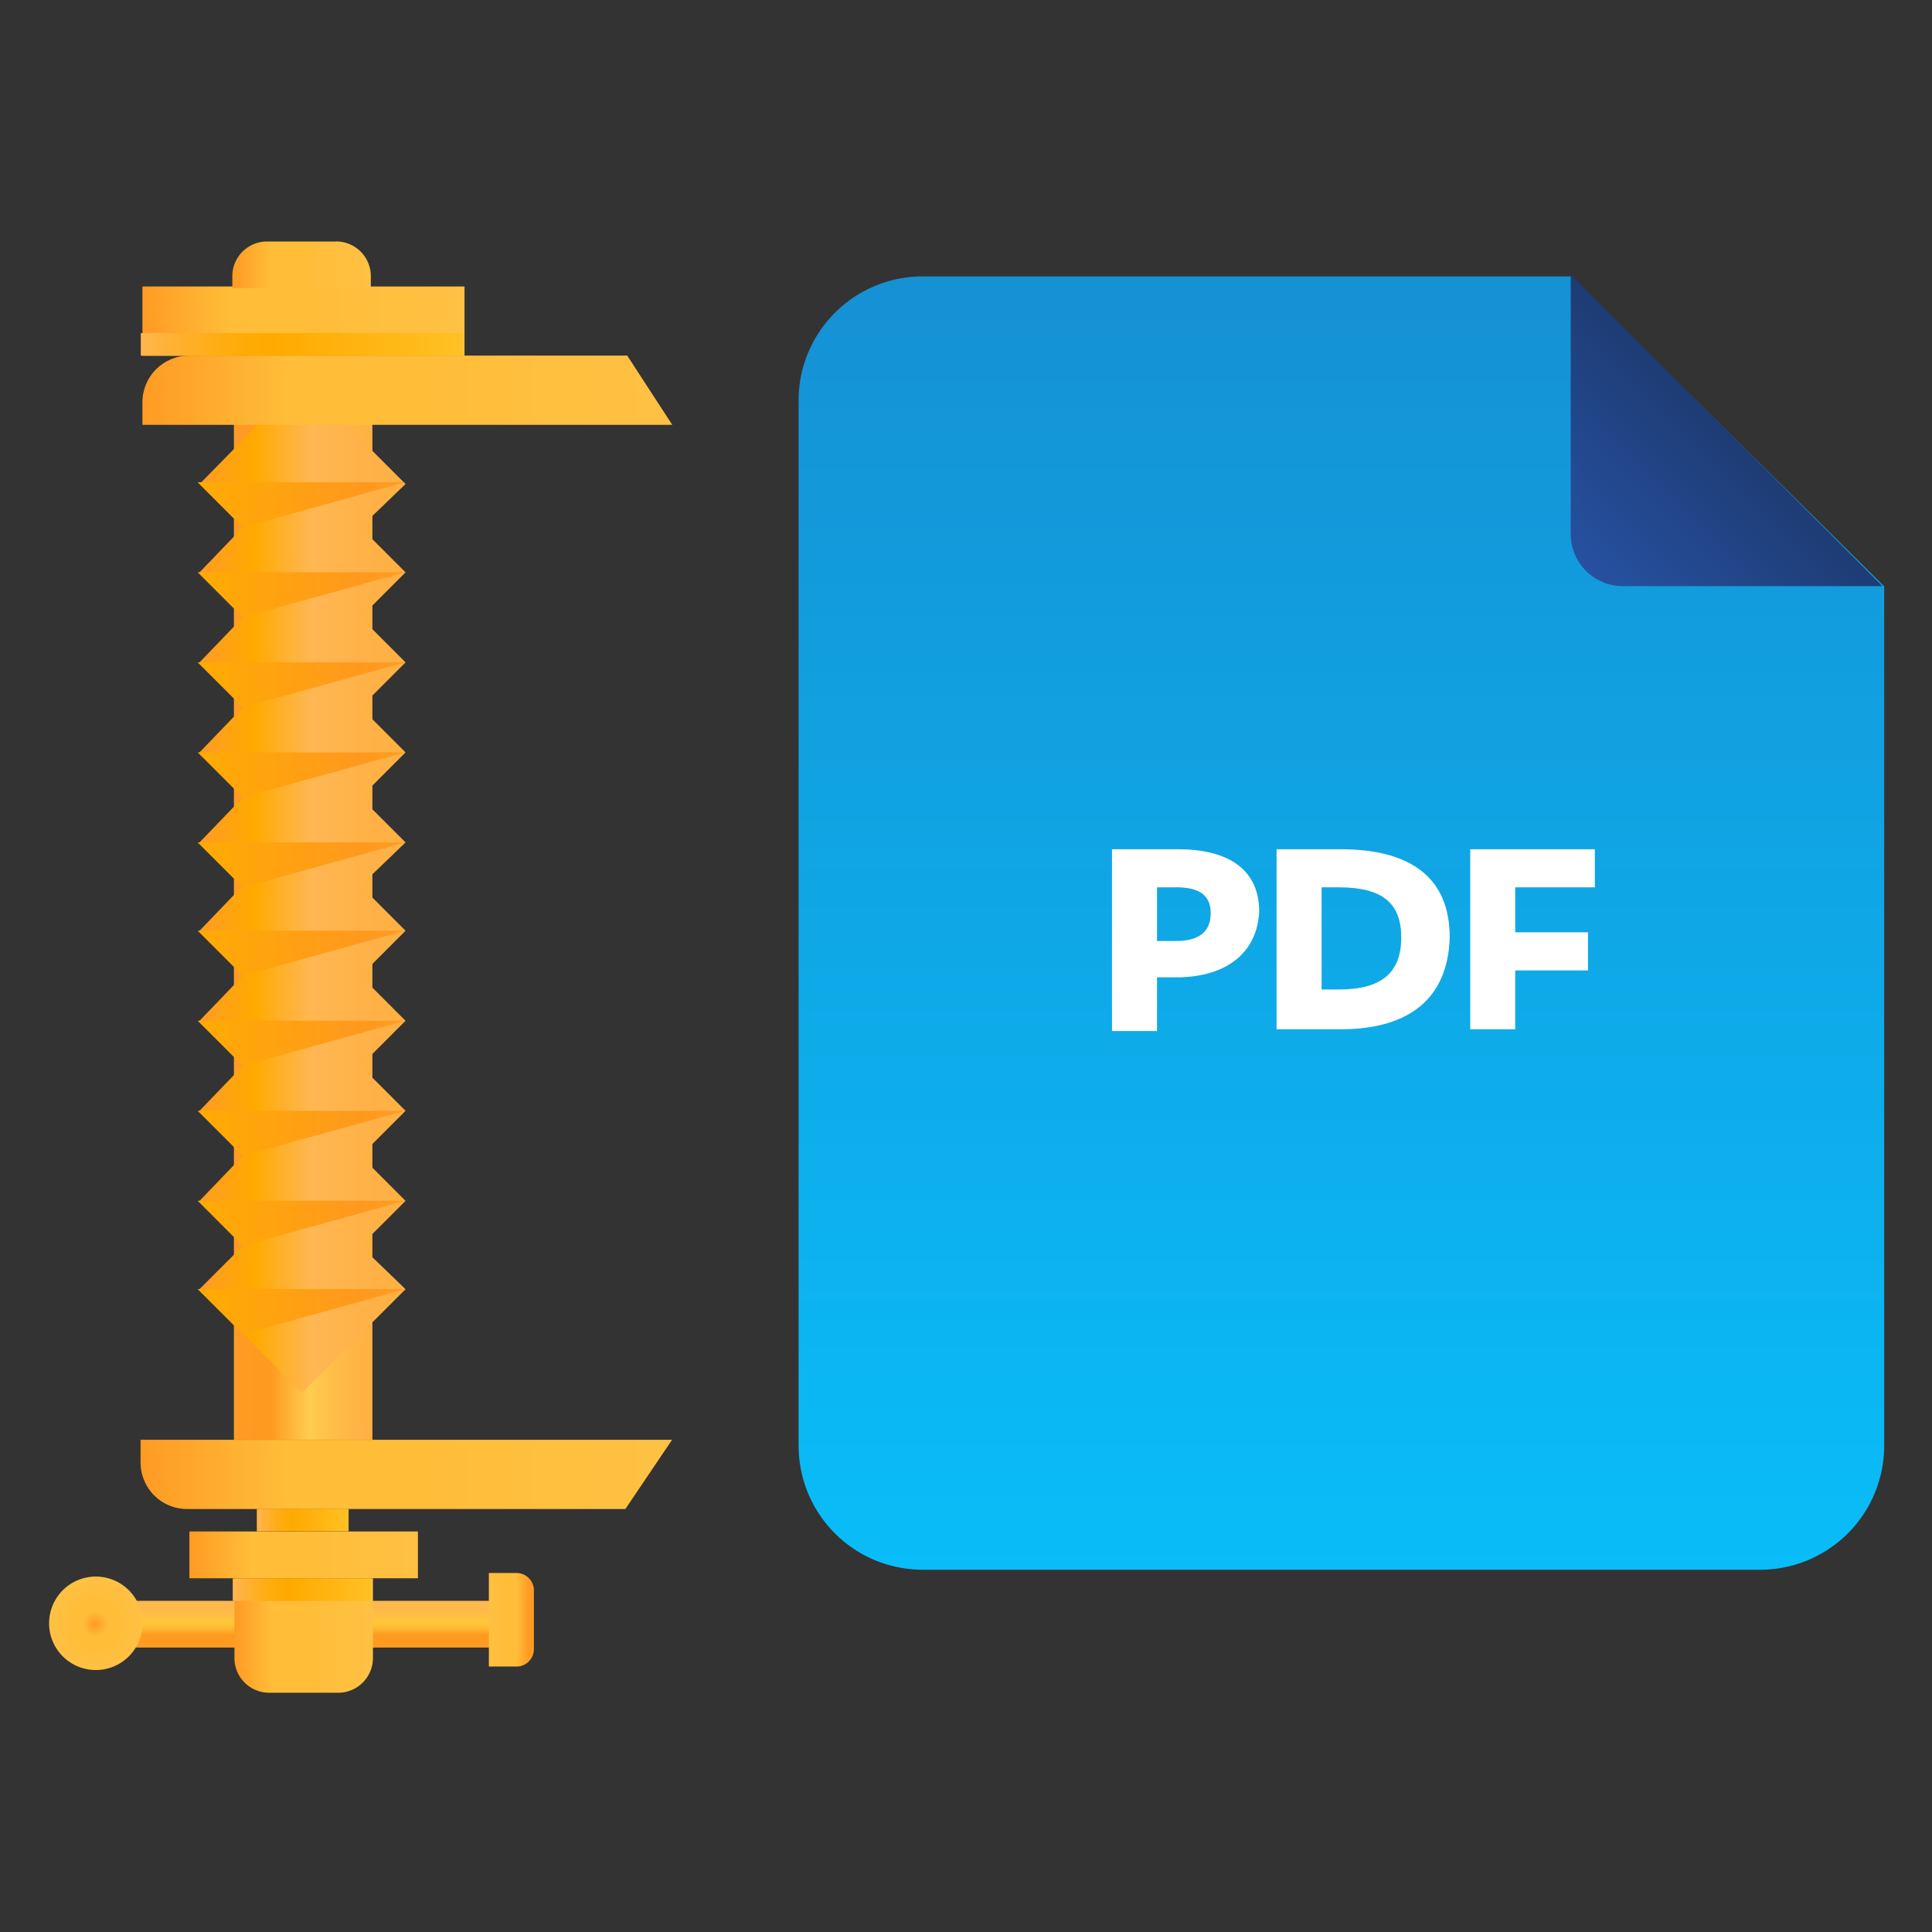
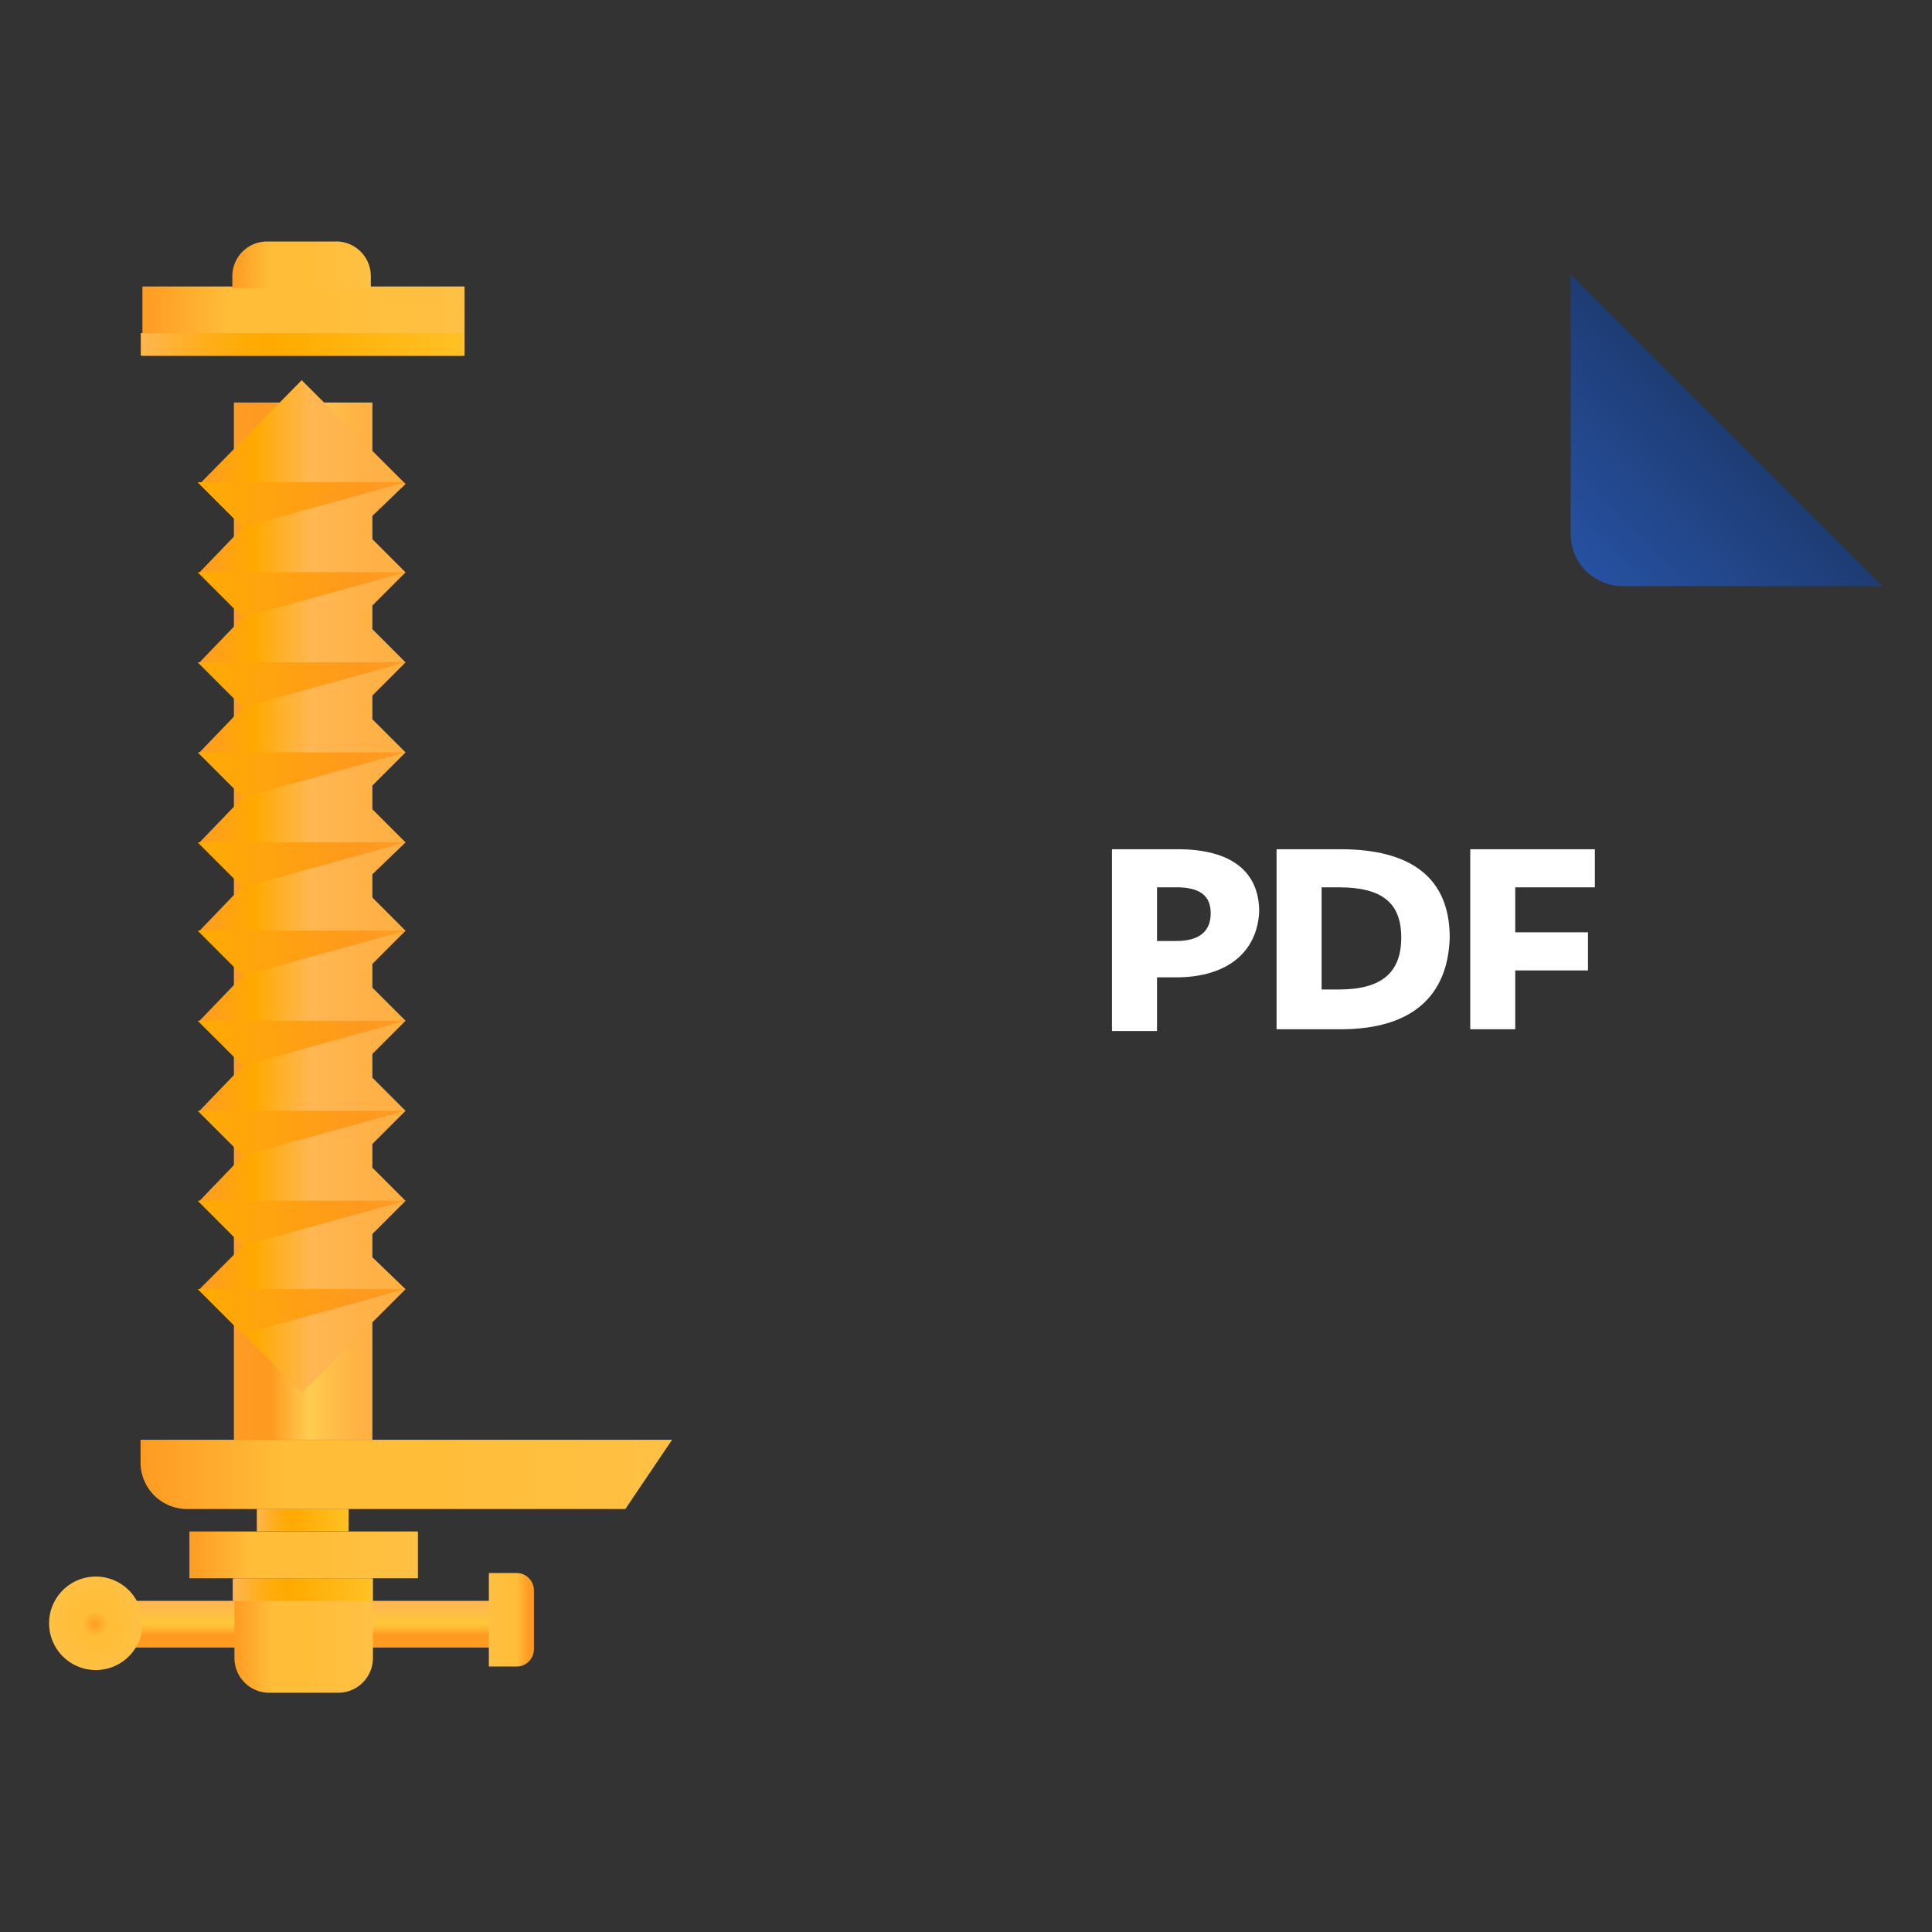
<svg xmlns="http://www.w3.org/2000/svg" width="32" height="32" fill="none">
  <rect width="100%" height="100%" fill="#333333" stroke="none" />
  <path d="M6.17 6.667H3.874v17.179h2.294V6.667z" fill="url(#paint0_linear_392_7912)" />
  <path d="M5.972 8.734l.745-.717-1.72-1.72-1.692 1.72.717.717-.717.746.717.745-.717.746.717.745-.717.746.717.746-.717.745.717.717-.717.746.717.746-.717.745.717.746-.717.745.717.746-.717.746.717.745-.717.717 1.692 1.721 1.72-1.72-.745-.718.745-.745-.745-.746.745-.745-.745-.746.745-.746-.745-.745.745-.746-.745-.746.745-.717-.745-.745.745-.746-.745-.745.745-.746-.745-.746.745-.745-.745-.746z" fill="url(#paint1_linear_392_7912)" />
-   <path d="M11.135 7.037H2.359v-.373c0-.43.345-.774.775-.774h7.255l.746 1.147z" fill="url(#paint2_linear_392_7912)" />
  <path d="M7.694 4.745H2.359v1.148h5.335V4.745z" fill="url(#paint3_linear_392_7912)" />
  <path d="M5.57 4H4.421a.575.575 0 00-.573.573v.2h2.294v-.2a.575.575 0 00-.574-.574z" fill="url(#paint4_linear_392_7912)" />
  <path d="M7.666 5.518H2.332v.373h5.334v-.373z" fill="url(#paint5_linear_392_7912)" />
  <path d="M6.922 25.366H3.137v.775h3.785v-.774z" fill="url(#paint6_linear_392_7912)" />
  <path d="M8.44 26.515H1.586v.774H8.44v-.774z" fill="url(#paint7_linear_392_7912)" />
  <path d="M5.774 24.991h-1.52v.373h1.52v-.373z" fill="url(#paint8_linear_392_7912)" />
  <path d="M10.358 24.994H3.102a.771.771 0 01-.774-.774v-.373h8.804l-.774 1.147z" fill="url(#paint9_linear_392_7912)" />
  <path d="M5.604 28.037H4.456a.575.575 0 01-.573-.574v-1.32h2.294v1.32a.575.575 0 01-.573.574z" fill="url(#paint10_linear_392_7912)" />
  <path d="M1.587 27.661a.774.774 0 100-1.548.774.774 0 000 1.548z" fill="url(#paint11_radial_392_7912)" />
  <path d="M6.15 26.144H3.855v.373H6.15v-.373z" fill="url(#paint12_linear_392_7912)" />
  <path d="M8.097 27.603h.459a.287.287 0 00.287-.287v-.975a.287.287 0 00-.287-.287h-.459v1.549z" fill="url(#paint13_linear_392_7912)" />
  <path d="M4.02 8.733l-.747-.746h3.442l-2.696.746zm2.695.745H3.273l.746.746 2.696-.746zm0 1.492H3.273l.746.745 2.696-.745zm0 10.381H3.273l.746.746 2.696-.746zm0-1.463H3.273l.746.746 2.696-.746zm0-1.49H3.273l.746.745 2.696-.746zm0-1.492H3.273l.746.745 2.696-.745zm0-1.491H3.273l.746.745 2.696-.745zm0-1.463H3.273l.746.746 2.696-.746zm0-1.491H3.273l.746.745 2.696-.745z" fill="url(#paint14_linear_392_7912)" />
-   <path d="M26.017 4.578H15.291a2.056 2.056 0 00-2.064 2.064v17.293c0 1.148.917 2.065 2.064 2.065h13.852a2.056 2.056 0 002.065-2.065V9.711l-5.19-5.133z" fill="url(#paint15_linear_392_7912)" />
  <path d="M26.876 9.708h4.302l-5.162-5.162v4.302c0 .488.401.86.86.86z" fill="url(#paint16_linear_392_7912)" />
  <path d="M19.48 16.188h-.316v.889h-.746v-3.011h1.09c.889 0 1.348.373 1.348 1.032-.03.66-.517 1.09-1.377 1.09zm0-1.491h-.316v.889h.315c.402 0 .574-.172.574-.46 0-.286-.172-.43-.574-.43zm2.725 2.351h-1.061v-2.982h1.061c1.147 0 1.807.459 1.807 1.462-.029.975-.631 1.52-1.807 1.52zm-.028-2.351h-.287v1.692h.287c.716 0 1.032-.287 1.032-.86 0-.574-.316-.832-1.032-.832zm4.239 0h-1.319v.745h1.205v.631h-1.205v.975h-.745v-2.982h2.064v.63z" fill="#fff" />
  <defs>
    <linearGradient id="paint0_linear_392_7912" x1="3.872" y1="15.257" x2="6.163" y2="15.257" gradientUnits="userSpaceOnUse">
      <stop stop-color="#FF9B23" />
      <stop offset=".271" stop-color="#FF9A20" />
      <stop offset=".362" stop-color="#FFAC31" />
      <stop offset=".549" stop-color="#FFCD50" />
      <stop offset=".625" stop-color="#FFC54C" />
      <stop offset=".835" stop-color="#FFB645" />
      <stop offset="1" stop-color="#FFB042" />
    </linearGradient>
    <linearGradient id="paint1_linear_392_7912" x1="3.291" y1="14.685" x2="6.727" y2="14.685" gradientUnits="userSpaceOnUse">
      <stop stop-color="#FF9B23" />
      <stop offset=".271" stop-color="#FA0" />
      <stop offset=".429" stop-color="#FFB232" />
      <stop offset=".549" stop-color="#FFB753" />
      <stop offset=".772" stop-color="#FFB248" />
      <stop offset="1" stop-color="#FFB042" />
    </linearGradient>
    <linearGradient id="paint2_linear_392_7912" x1="2.349" y1="6.464" x2="11.125" y2="6.464" gradientUnits="userSpaceOnUse">
      <stop stop-color="#FF9B23" />
      <stop offset=".274" stop-color="#FFBD38" />
      <stop offset=".547" stop-color="#FFBD38" />
      <stop offset=".717" stop-color="#FFBF3E" />
      <stop offset="1" stop-color="#FFC144" />
    </linearGradient>
    <linearGradient id="paint3_linear_392_7912" x1="2.349" y1="5.319" x2="7.683" y2="5.319" gradientUnits="userSpaceOnUse">
      <stop stop-color="#FF9B23" />
      <stop offset=".274" stop-color="#FFBD38" />
      <stop offset=".547" stop-color="#FFBD38" />
      <stop offset=".717" stop-color="#FFBF3E" />
      <stop offset="1" stop-color="#FFC144" />
    </linearGradient>
    <linearGradient id="paint4_linear_392_7912" x1="3.863" y1="4.387" x2="6.153" y2="4.387" gradientUnits="userSpaceOnUse">
      <stop stop-color="#FF9B23" />
      <stop offset=".274" stop-color="#FFBD38" />
      <stop offset=".547" stop-color="#FFBD38" />
      <stop offset=".717" stop-color="#FFBF3E" />
      <stop offset="1" stop-color="#FFC144" />
    </linearGradient>
    <linearGradient id="paint5_linear_392_7912" x1="2.339" y1="5.705" x2="7.683" y2="5.705" gradientUnits="userSpaceOnUse">
      <stop stop-color="#FFB650" />
      <stop offset=".111" stop-color="#FFB130" />
      <stop offset=".225" stop-color="#FFAD15" />
      <stop offset=".328" stop-color="#FFAB06" />
      <stop offset=".408" stop-color="#FA0" />
      <stop offset="1" stop-color="#FFC124" />
    </linearGradient>
    <linearGradient id="paint6_linear_392_7912" x1="3.127" y1="25.754" x2="6.922" y2="25.754" gradientUnits="userSpaceOnUse">
      <stop stop-color="#FF9B23" />
      <stop offset=".274" stop-color="#FFBD38" />
      <stop offset=".547" stop-color="#FFBD38" />
      <stop offset=".717" stop-color="#FFBF3E" />
      <stop offset="1" stop-color="#FFC144" />
    </linearGradient>
    <linearGradient id="paint7_linear_392_7912" x1="5.013" y1="27.286" x2="5.013" y2="26.519" gradientUnits="userSpaceOnUse">
      <stop stop-color="#FF9B23" />
      <stop offset=".273" stop-color="#FF9A20" />
      <stop offset=".373" stop-color="#FFB22E" />
      <stop offset=".472" stop-color="#FFC137" />
      <stop offset=".549" stop-color="#FFC73A" />
      <stop offset=".556" stop-color="#FFC73B" />
      <stop offset=".805" stop-color="#FFBA4A" />
      <stop offset="1" stop-color="#FFB650" />
    </linearGradient>
    <linearGradient id="paint8_linear_392_7912" x1="4.248" y1="25.178" x2="5.775" y2="25.178" gradientUnits="userSpaceOnUse">
      <stop stop-color="#FFB650" />
      <stop offset=".111" stop-color="#FFB130" />
      <stop offset=".225" stop-color="#FFAD15" />
      <stop offset=".328" stop-color="#FFAB06" />
      <stop offset=".408" stop-color="#FA0" />
      <stop offset="1" stop-color="#FFC124" />
    </linearGradient>
    <linearGradient id="paint9_linear_392_7912" x1="2.347" y1="24.421" x2="11.127" y2="24.421" gradientUnits="userSpaceOnUse">
      <stop stop-color="#FF9B23" />
      <stop offset=".274" stop-color="#FFBD38" />
      <stop offset=".547" stop-color="#FFBD38" />
      <stop offset=".717" stop-color="#FFBF3E" />
      <stop offset="1" stop-color="#FFC144" />
    </linearGradient>
    <linearGradient id="paint10_linear_392_7912" x1="3.88" y1="27.09" x2="6.17" y2="27.09" gradientUnits="userSpaceOnUse">
      <stop stop-color="#FF9B23" />
      <stop offset=".274" stop-color="#FFBD38" />
      <stop offset=".547" stop-color="#FFBD38" />
      <stop offset=".717" stop-color="#FFBF3E" />
      <stop offset="1" stop-color="#FFC144" />
    </linearGradient>
    <linearGradient id="paint12_linear_392_7912" x1="3.87" y1="26.33" x2="6.16" y2="26.33" gradientUnits="userSpaceOnUse">
      <stop stop-color="#FFB650" />
      <stop offset=".111" stop-color="#FFB130" />
      <stop offset=".225" stop-color="#FFAD15" />
      <stop offset=".328" stop-color="#FFAB06" />
      <stop offset=".408" stop-color="#FA0" />
      <stop offset="1" stop-color="#FFC124" />
    </linearGradient>
    <linearGradient id="paint13_linear_392_7912" x1="8.763" y1="26.828" x2="8.017" y2="26.828" gradientUnits="userSpaceOnUse">
      <stop stop-color="#FF9B23" />
      <stop offset=".274" stop-color="#FFBD38" />
      <stop offset=".547" stop-color="#FFBD38" />
      <stop offset=".717" stop-color="#FFBF3E" />
      <stop offset="1" stop-color="#FFC144" />
    </linearGradient>
    <linearGradient id="paint14_linear_392_7912" x1="3.289" y1="15.042" x2="6.724" y2="15.042" gradientUnits="userSpaceOnUse">
      <stop stop-color="#FFAB03" />
      <stop offset=".781" stop-color="#FF991E" />
      <stop offset=".809" stop-color="#FF9A1F" />
      <stop offset=".999" stop-color="#FF9C25" />
    </linearGradient>
    <linearGradient id="paint15_linear_392_7912" x1="22.217" y1="26" x2="22.217" y2="4.578" gradientUnits="userSpaceOnUse">
      <stop stop-color="#09BDF8" />
      <stop offset="1" stop-color="#1591D4" />
    </linearGradient>
    <linearGradient id="paint16_linear_392_7912" x1="26.265" y1="9.459" x2="28.593" y2="7.131" gradientUnits="userSpaceOnUse">
      <stop stop-color="#2651A1" />
      <stop offset="1" stop-color="#1E3C74" />
    </linearGradient>
    <radialGradient id="paint11_radial_392_7912" cx="0" cy="0" r="1" gradientUnits="userSpaceOnUse" gradientTransform="translate(1.576 26.9) scale(.764)">
      <stop stop-color="#FF9B23" />
      <stop offset=".274" stop-color="#FFBD38" />
      <stop offset=".547" stop-color="#FFBD38" />
      <stop offset=".717" stop-color="#FFBF3E" />
      <stop offset="1" stop-color="#FFC144" />
    </radialGradient>
  </defs>
</svg>